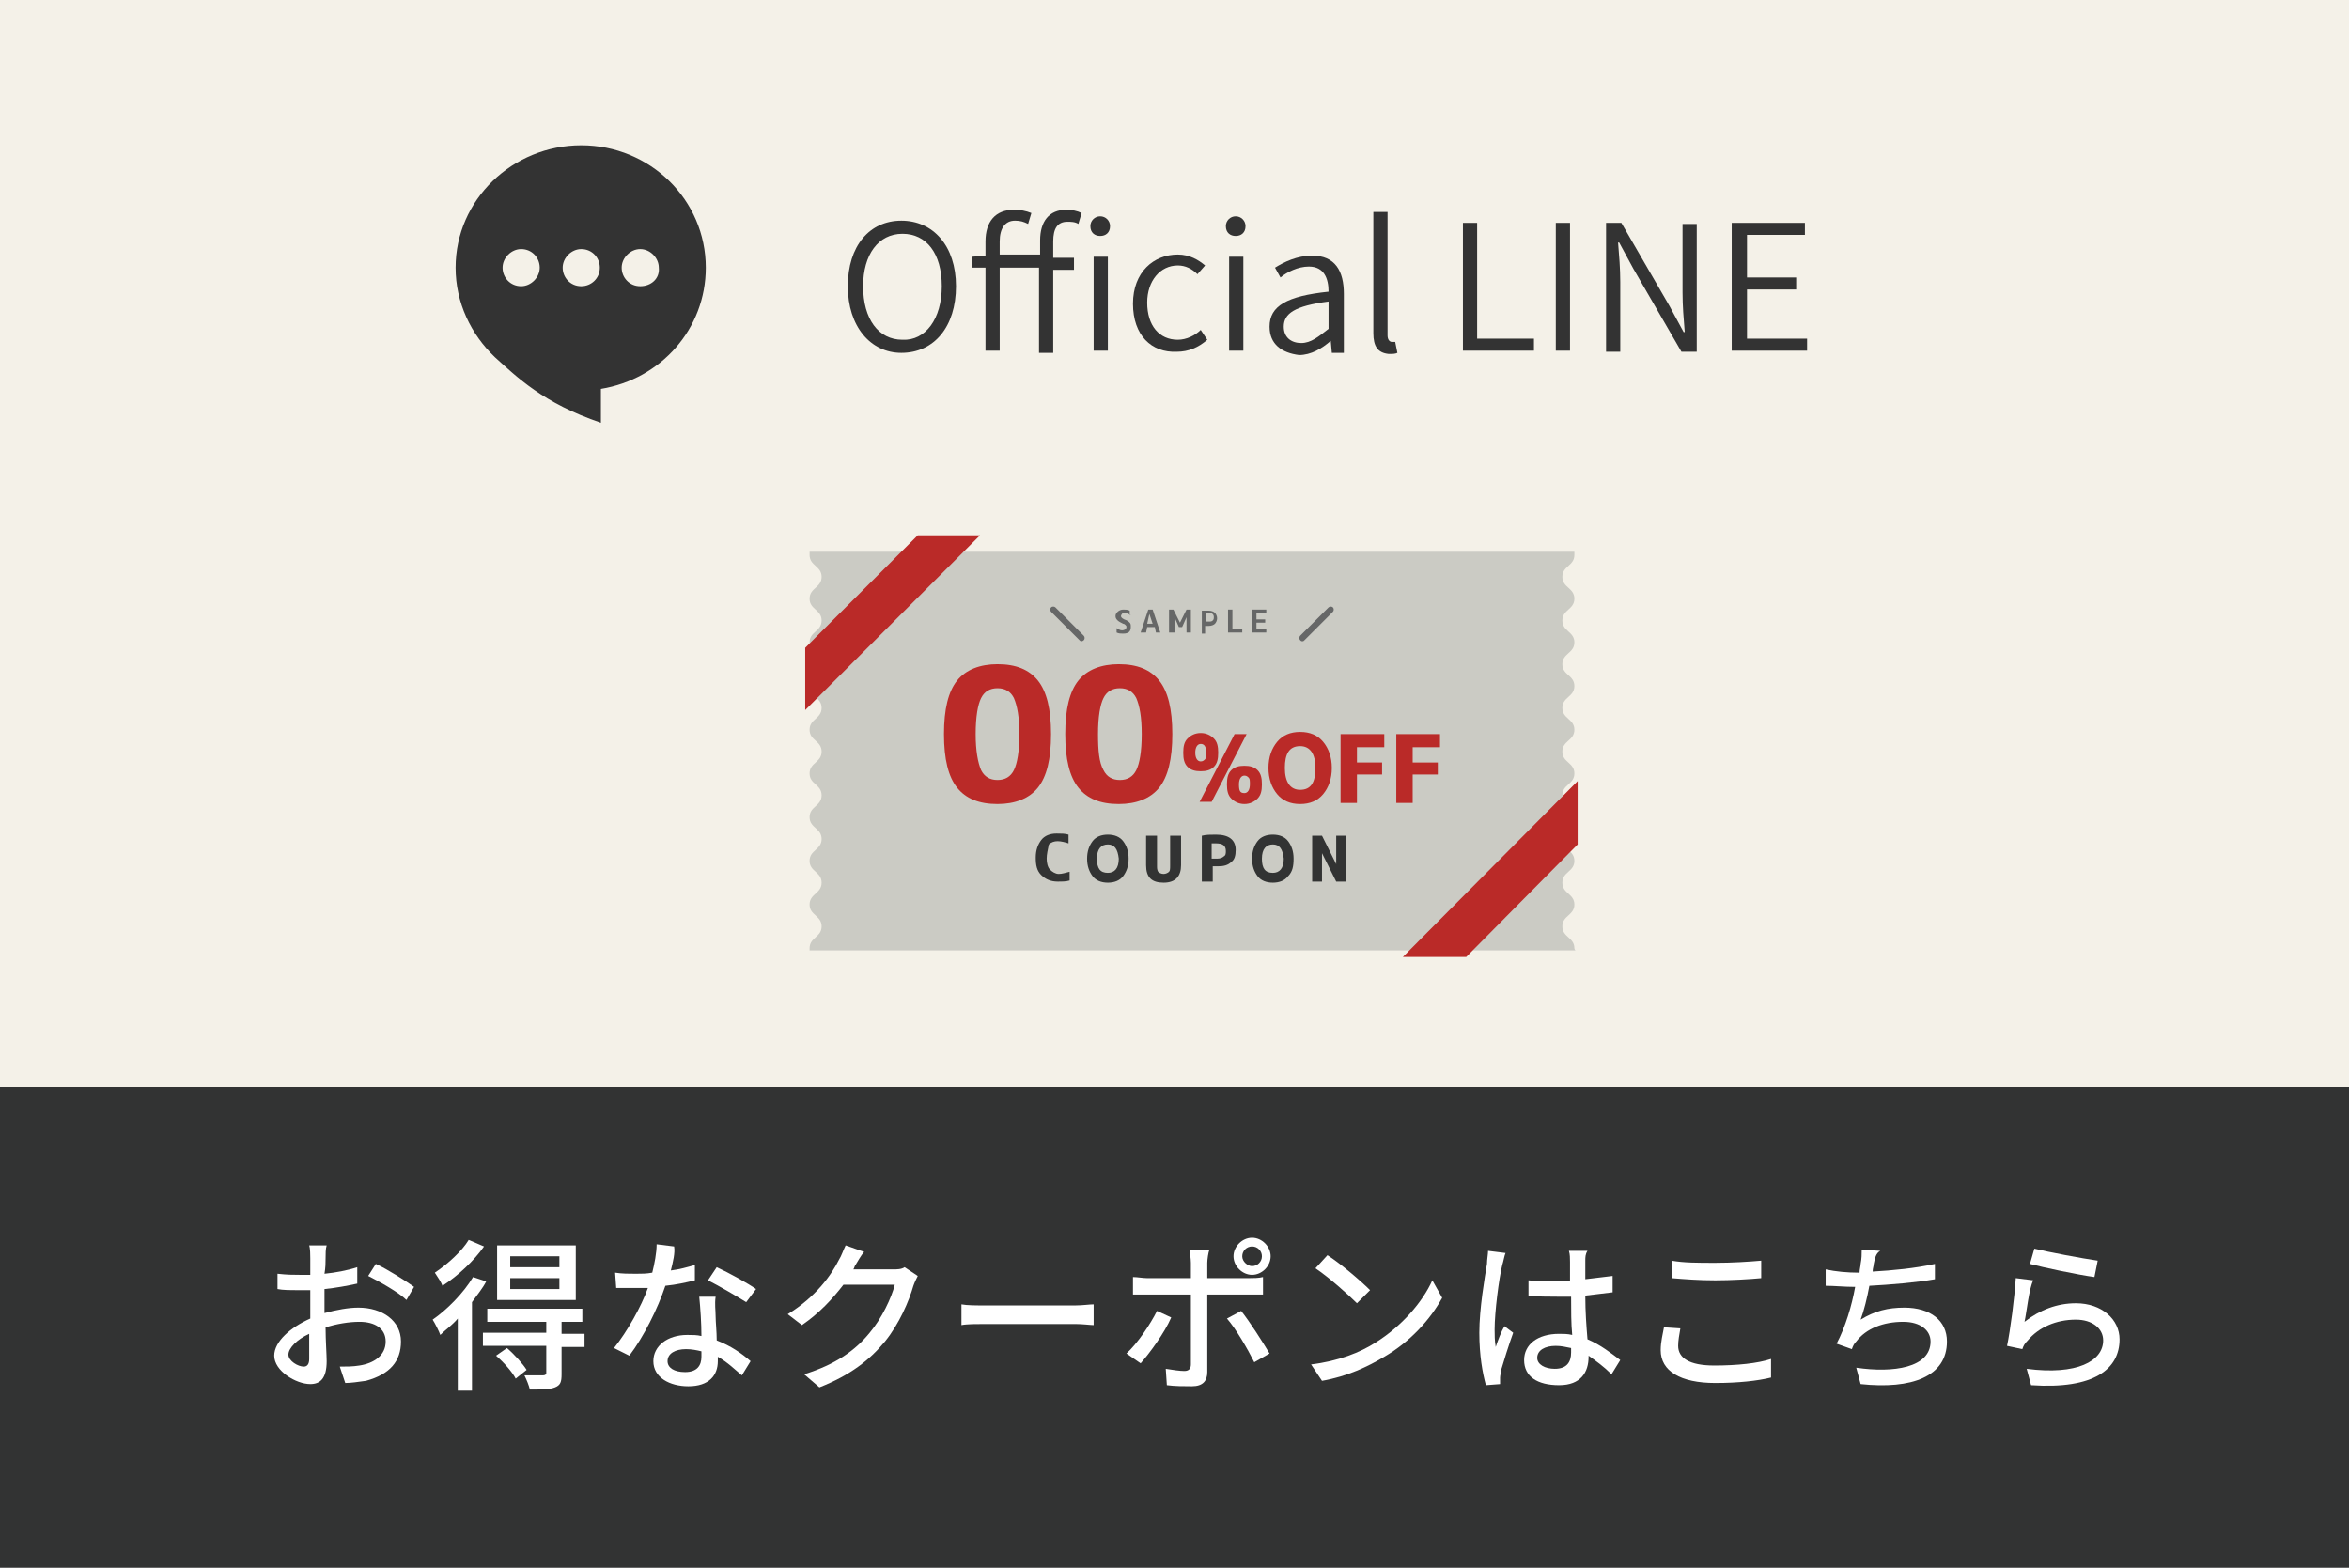
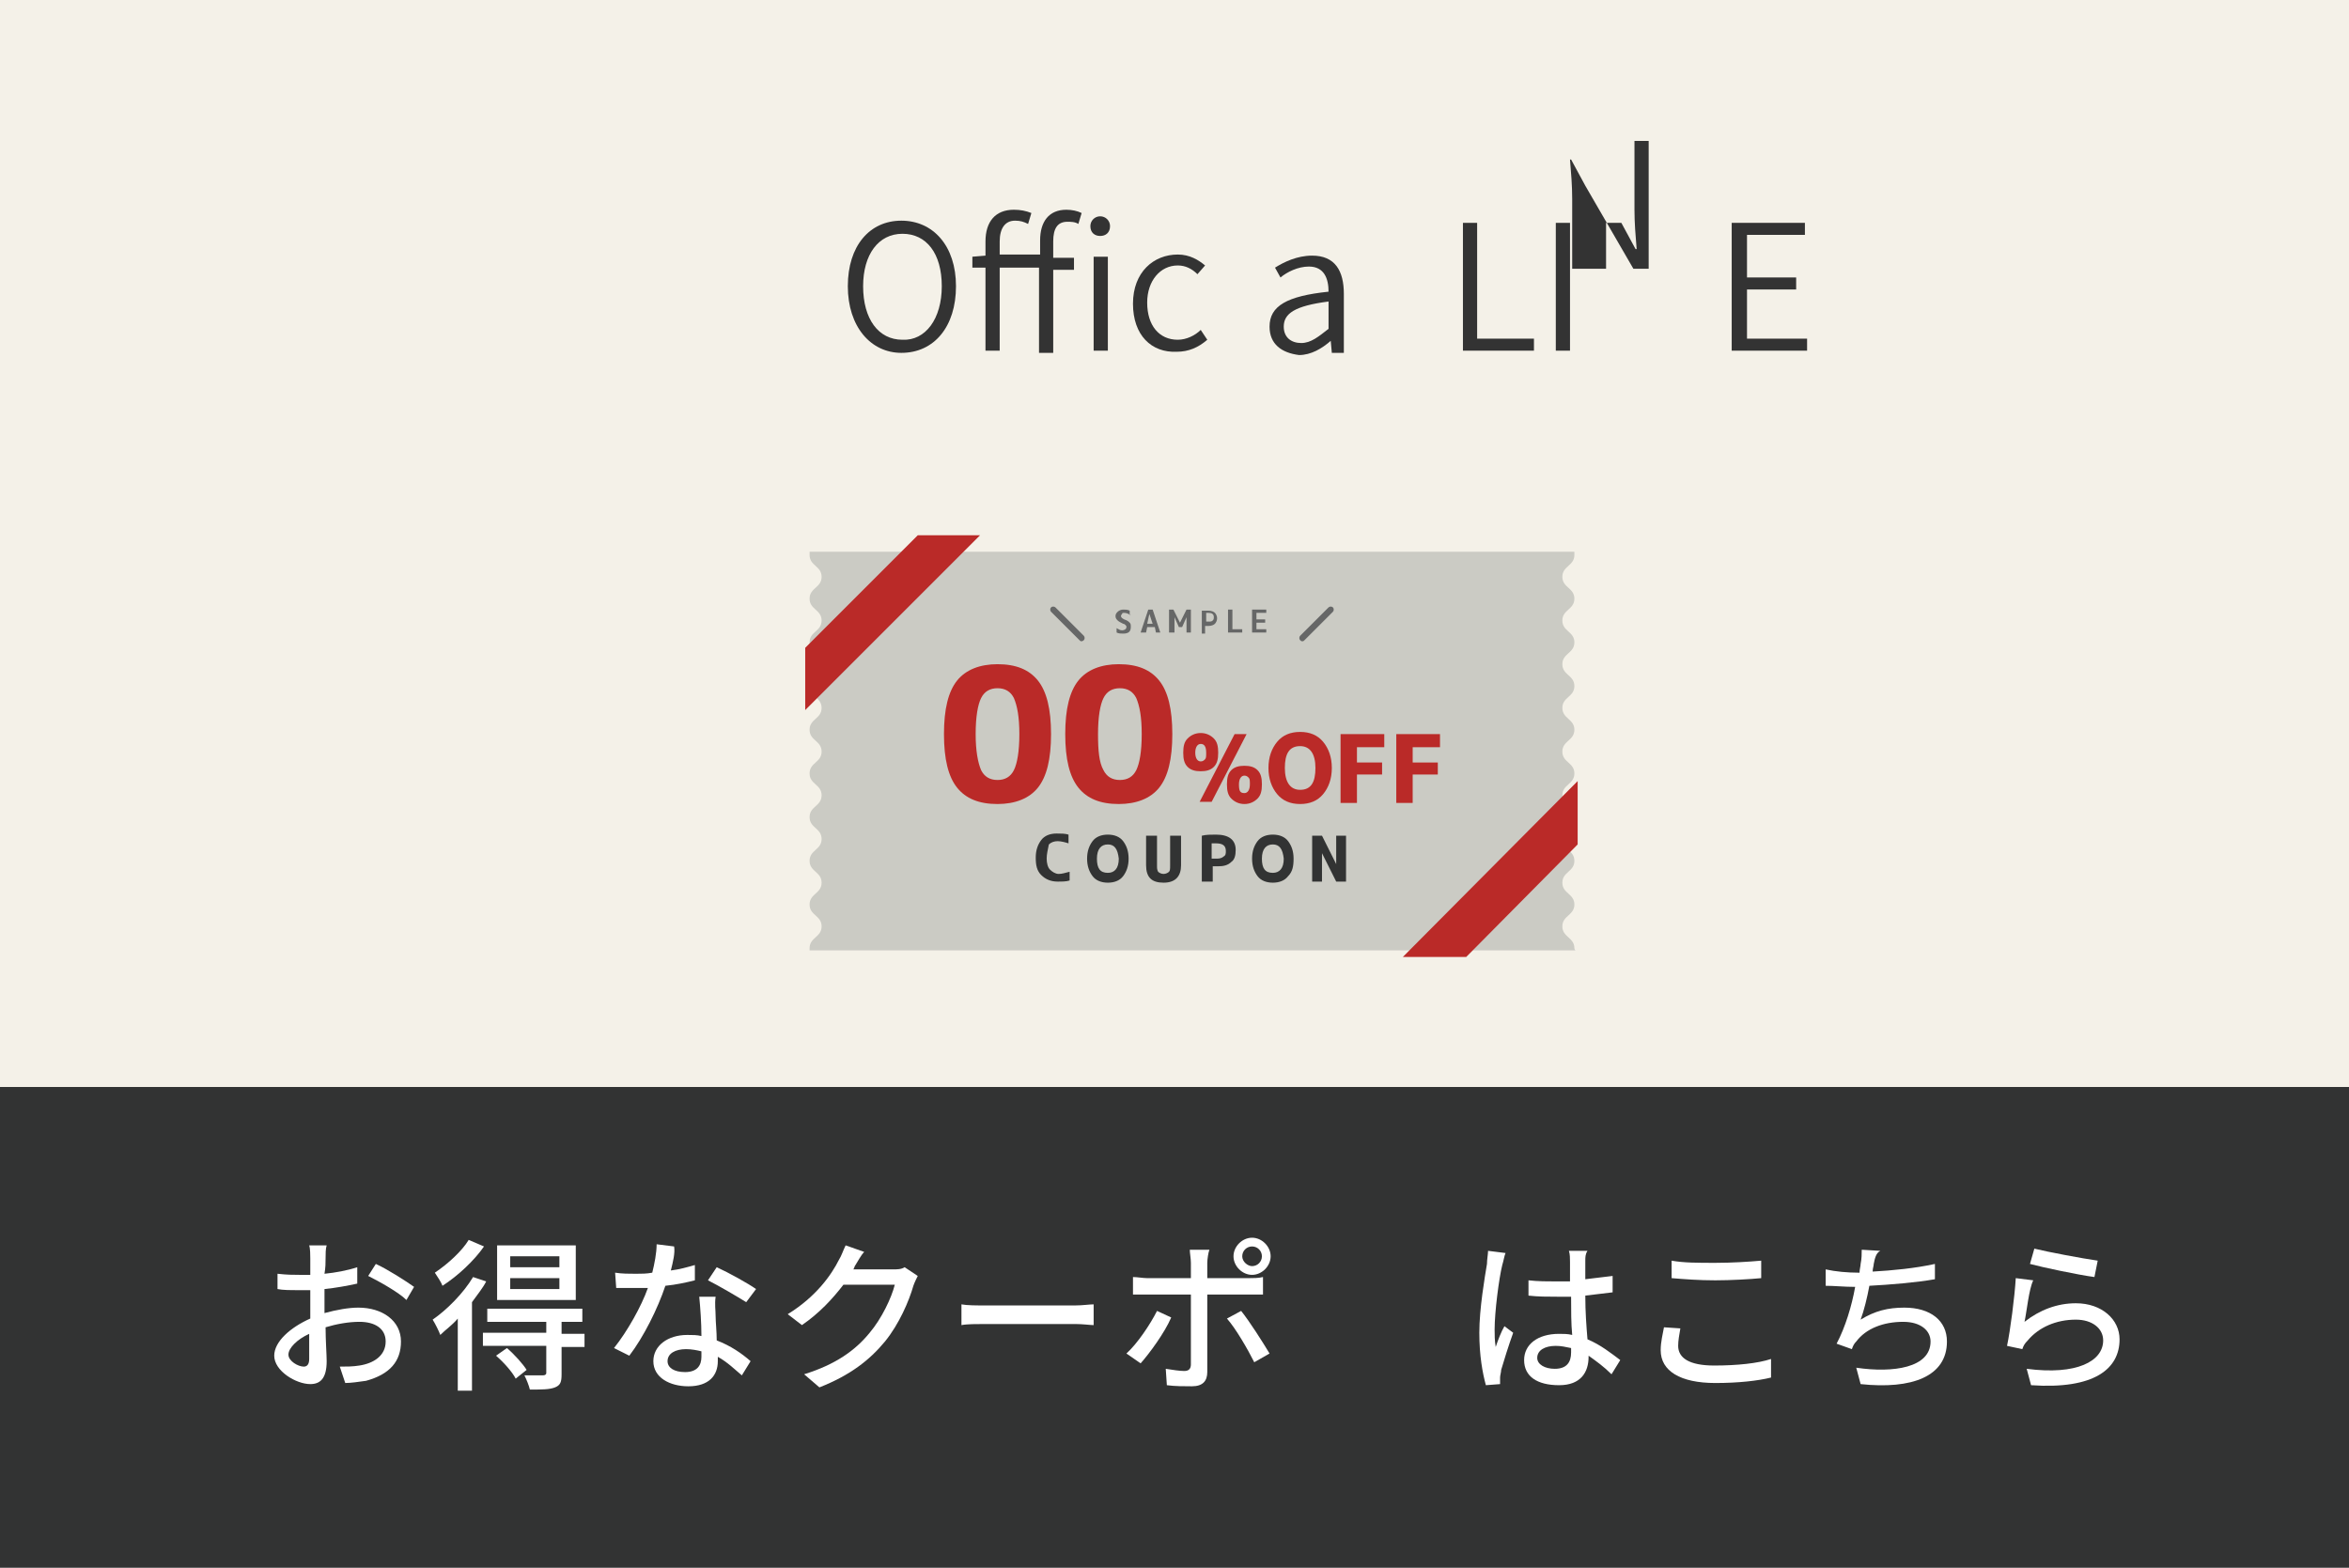
<svg xmlns="http://www.w3.org/2000/svg" version="1.1" id="レイヤー_1" x="0px" y="0px" viewBox="0 0 215 143.5" style="enable-background:new 0 0 215 143.5;" xml:space="preserve">
  <rect x="0" y="0" width="215" height="143.5" fill="#808080" stroke="none" />
  <style type="text/css">
	.st0{fill-rule:evenodd;clip-rule:evenodd;fill:#F4F1E8;}
	.st1{fill:#CBCBC4;}
	.st2{fill:#BA2A28;}
	.st3{fill:#666767;}
	.st4{fill:#323333;}
	.st5{fill:#333333;}
	.st6{fill:#FFFFFF;}
</style>
  <rect class="st0" width="215" height="143" />
  <g>
    <path class="st1" d="M144.1,86.8c0-1-1.1-1-1.1-2c0-1,1.1-1,1.1-2c0-1-1.1-1-1.1-2c0-1,1.1-1,1.1-2c0-1-1.1-1-1.1-2   c0-1,1.1-1,1.1-2c0-1-1.1-1-1.1-2c0-1,1.1-1,1.1-2c0-1-1.1-1-1.1-2c0-1,1.1-1,1.1-2c0-1-1.1-1-1.1-2c0-1,1.1-1,1.1-2   c0-1-1.1-1-1.1-2c0-1,1.1-1,1.1-2c0-1-1.1-1-1.1-2c0-1,1.1-1,1.1-2c0-1-1.1-1-1.1-2c0-1,1.1-1,1.1-2c0-0.1,0-0.2,0-0.3h-70   c0,0.1,0,0.2,0,0.3c0,1,1.1,1,1.1,2c0,1-1.1,1-1.1,2c0,1,1.1,1,1.1,2c0,1-1.1,1-1.1,2c0,1,1.1,1,1.1,2c0,1-1.1,1-1.1,2   c0,1,1.1,1,1.1,2c0,1-1.1,1-1.1,2c0,1,1.1,1,1.1,2c0,1-1.1,1-1.1,2c0,1,1.1,1,1.1,2c0,1-1.1,1-1.1,2s1.1,1,1.1,2c0,1-1.1,1-1.1,2   c0,1,1.1,1,1.1,2c0,1-1.1,1-1.1,2c0,1,1.1,1,1.1,2c0,1-1.1,1-1.1,2c0,0.1,0,0.2,0,0.2h70.1C144.1,86.9,144.1,86.8,144.1,86.8z" />
    <polygon class="st2" points="73.7,59.3 73.7,65 89.7,49 84,49  " />
    <polygon class="st2" points="144.4,77.3 144.4,71.5 128.4,87.6 134.2,87.6  " />
    <g>
      <path class="st3" d="M103.5,56.3c-0.2-0.1-0.4-0.2-0.6-0.2c-0.1,0-0.2,0-0.2,0.1c0,0-0.1,0.1-0.1,0.2c0,0.1,0.1,0.2,0.3,0.3    c0.3,0.1,0.4,0.2,0.5,0.3c0.1,0.1,0.1,0.2,0.1,0.4c0,0.4-0.2,0.6-0.7,0.6c-0.2,0-0.4,0-0.6-0.1v-0.4c0.2,0.1,0.3,0.2,0.5,0.2    c0.2,0,0.4-0.1,0.4-0.3c0-0.1,0-0.1-0.1-0.2c0,0-0.1-0.1-0.2-0.1c-0.2-0.1-0.4-0.2-0.5-0.3c-0.1-0.1-0.2-0.2-0.2-0.4    c0-0.2,0.1-0.3,0.2-0.4c0.1-0.1,0.3-0.2,0.5-0.2c0.2,0,0.4,0,0.6,0.1V56.3z" />
      <path class="st3" d="M104.4,57.9l0.7-2.1h0.4l0.7,2.1h-0.4l-0.1-0.5h-0.7l-0.1,0.5H104.4z M105,57.1h0.5l-0.3-0.9h0L105,57.1z" />
      <path class="st3" d="M108.6,56.5L108.6,56.5l-0.4,0.9h-0.3l-0.4-0.9h0v1.4H107v-2.1h0.4l0.6,1.2h0l0.6-1.2h0.4v2.1h-0.4V56.5z" />
      <path class="st3" d="M110,55.9c0.2,0,0.4,0,0.6,0c0.3,0,0.5,0.1,0.6,0.2c0.1,0.1,0.2,0.3,0.2,0.5c0,0.2-0.1,0.4-0.2,0.5    c-0.1,0.1-0.3,0.2-0.6,0.2c-0.1,0-0.2,0-0.3,0v0.7H110V55.9z M110.4,56.9c0.1,0,0.2,0,0.2,0c0.2,0,0.3,0,0.4-0.1    c0.1-0.1,0.1-0.2,0.1-0.3c0-0.3-0.2-0.4-0.5-0.4c-0.1,0-0.2,0-0.2,0V56.9z" />
      <path class="st3" d="M112.8,55.8v1.8h0.9v0.3h-1.3v-2.1H112.8z" />
      <path class="st3" d="M115,56.2v0.5h0.8V57H115v0.6h0.9v0.3h-1.3v-2.1h1.3v0.3H115z" />
    </g>
    <path class="st2" d="M87.6,62.3c0.8-1,2.1-1.5,3.7-1.5c1.7,0,2.9,0.5,3.7,1.5c0.8,1,1.2,2.6,1.2,4.9c0,2.3-0.4,3.9-1.2,4.9   c-0.8,1-2.1,1.5-3.7,1.5c-1.7,0-2.9-0.5-3.7-1.5c-0.8-1-1.2-2.6-1.2-4.9C86.4,64.9,86.8,63.3,87.6,62.3z M89.8,70.5   c0.3,0.6,0.8,0.9,1.5,0.9c0.7,0,1.2-0.3,1.5-0.9c0.3-0.6,0.5-1.7,0.5-3.3c0-1.6-0.2-2.6-0.5-3.3C92.5,63.3,92,63,91.3,63   c-0.7,0-1.2,0.3-1.5,0.9c-0.3,0.6-0.5,1.7-0.5,3.3C89.3,68.7,89.5,69.8,89.8,70.5z" />
    <path class="st2" d="M98.7,62.3c0.8-1,2.1-1.5,3.7-1.5c1.7,0,2.9,0.5,3.7,1.5c0.8,1,1.2,2.6,1.2,4.9c0,2.3-0.4,3.9-1.2,4.9   c-0.8,1-2.1,1.5-3.7,1.5c-1.7,0-2.9-0.5-3.7-1.5c-0.8-1-1.2-2.6-1.2-4.9C97.5,64.9,97.9,63.3,98.7,62.3z M101,70.5   c0.3,0.6,0.8,0.9,1.5,0.9c0.7,0,1.2-0.3,1.5-0.9c0.3-0.6,0.5-1.7,0.5-3.3c0-1.6-0.2-2.6-0.5-3.3c-0.3-0.6-0.8-0.9-1.5-0.9   c-0.7,0-1.2,0.3-1.5,0.9c-0.3,0.6-0.5,1.7-0.5,3.3C100.5,68.7,100.6,69.8,101,70.5z" />
    <path class="st2" d="M108.7,67.6c0.3-0.3,0.7-0.5,1.2-0.5c0.5,0,0.9,0.2,1.2,0.5c0.3,0.3,0.4,0.7,0.4,1.3s-0.1,1-0.4,1.3   c-0.3,0.3-0.7,0.4-1.2,0.4c-0.5,0-0.9-0.1-1.2-0.4c-0.3-0.3-0.4-0.7-0.4-1.3S108.4,67.9,108.7,67.6z M109.9,69.7   c0.2,0,0.3-0.1,0.4-0.2c0.1-0.1,0.1-0.3,0.1-0.6c0-0.6-0.2-0.8-0.5-0.8c-0.3,0-0.5,0.3-0.5,0.8C109.4,69.4,109.6,69.7,109.9,69.7z    M113,67.2h1.1l-3.2,6.2h-1.1L113,67.2z M112.7,70.5c0.3-0.3,0.7-0.4,1.2-0.4c0.5,0,0.9,0.1,1.2,0.4c0.3,0.3,0.4,0.7,0.4,1.3   s-0.1,1-0.4,1.3c-0.3,0.3-0.7,0.5-1.2,0.5c-0.5,0-0.9-0.2-1.2-0.5c-0.3-0.3-0.4-0.7-0.4-1.3S112.4,70.8,112.7,70.5z M113.9,72.6   c0.3,0,0.5-0.3,0.5-0.8c0-0.3,0-0.5-0.1-0.6c-0.1-0.1-0.2-0.2-0.4-0.2c-0.3,0-0.5,0.3-0.5,0.8C113.4,72.4,113.5,72.6,113.9,72.6z" />
    <path class="st2" d="M121.1,72.7c-0.5,0.6-1.2,0.9-2.1,0.9c-0.9,0-1.6-0.3-2.1-0.9c-0.5-0.6-0.8-1.4-0.8-2.4c0-1,0.3-1.8,0.8-2.4   c0.5-0.6,1.2-0.9,2.1-0.9c0.9,0,1.6,0.3,2.1,0.9c0.5,0.6,0.8,1.4,0.8,2.4C121.9,71.3,121.6,72.1,121.1,72.7z M119,68.3   c-1,0-1.4,0.7-1.4,2c0,1.3,0.5,2,1.4,2c1,0,1.4-0.7,1.4-2C120.4,69,119.9,68.3,119,68.3z" />
    <path class="st2" d="M122.8,67.2h3.9v1.2h-2.5v1.4h2.3v1.1h-2.3v2.6h-1.5V67.2z" />
    <path class="st2" d="M127.9,67.2h3.9v1.2h-2.5v1.4h2.3v1.1h-2.3v2.6h-1.5V67.2z" />
    <g>
      <path class="st4" d="M95.8,78.6c0,0.4,0.1,0.8,0.3,1c0.2,0.2,0.5,0.4,0.8,0.4c0.3,0,0.6-0.1,1-0.2v0.8c-0.3,0.1-0.7,0.1-1.1,0.1    c-0.6,0-1.1-0.2-1.5-0.6c-0.4-0.4-0.5-0.9-0.5-1.6c0-0.7,0.2-1.2,0.5-1.6c0.3-0.4,0.8-0.6,1.4-0.6c0.4,0,0.8,0,1.1,0.1v0.8    c-0.3-0.1-0.7-0.2-1-0.2c-0.3,0-0.6,0.1-0.8,0.3C95.9,77.8,95.8,78.2,95.8,78.6z" />
      <path class="st4" d="M102.8,80.2c-0.3,0.4-0.8,0.6-1.4,0.6c-0.6,0-1.1-0.2-1.4-0.6c-0.3-0.4-0.5-0.9-0.5-1.6    c0-0.7,0.2-1.2,0.5-1.6c0.3-0.4,0.8-0.6,1.4-0.6c0.6,0,1.1,0.2,1.4,0.6c0.3,0.4,0.5,0.9,0.5,1.6C103.3,79.3,103.1,79.8,102.8,80.2    z M101.4,77.3c-0.6,0-1,0.4-1,1.3c0,0.9,0.3,1.3,1,1.3c0.6,0,1-0.4,1-1.3C102.3,77.7,102,77.3,101.4,77.3z" />
      <path class="st4" d="M105.9,76.5v2.7c0,0.3,0,0.4,0.1,0.6c0.1,0.1,0.3,0.2,0.5,0.2c0.2,0,0.4-0.1,0.5-0.2c0.1-0.1,0.1-0.3,0.1-0.6    v-2.7h1v2.7c0,1-0.5,1.6-1.6,1.6s-1.6-0.5-1.6-1.6v-2.7H105.9z" />
      <path class="st4" d="M110,76.5c0.4-0.1,0.8-0.1,1.3-0.1c1.2,0,1.8,0.5,1.8,1.4c0,0.5-0.1,0.9-0.4,1.1c-0.3,0.3-0.7,0.4-1.2,0.4    c-0.1,0-0.3,0-0.5,0v1.4h-1V76.5z M111,78.6c0.1,0,0.2,0,0.4,0c0.3,0,0.5-0.1,0.6-0.2c0.2-0.1,0.2-0.3,0.2-0.5    c0-0.5-0.3-0.7-0.9-0.7c-0.1,0-0.2,0-0.4,0V78.6z" />
      <path class="st4" d="M117.9,80.2c-0.3,0.4-0.8,0.6-1.4,0.6c-0.6,0-1.1-0.2-1.4-0.6c-0.3-0.4-0.5-0.9-0.5-1.6    c0-0.7,0.2-1.2,0.5-1.6c0.3-0.4,0.8-0.6,1.4-0.6c0.6,0,1.1,0.2,1.4,0.6c0.3,0.4,0.5,0.9,0.5,1.6C118.4,79.3,118.3,79.8,117.9,80.2    z M116.5,77.3c-0.6,0-1,0.4-1,1.3c0,0.9,0.3,1.3,1,1.3c0.6,0,1-0.4,1-1.3C117.4,77.7,117.1,77.3,116.5,77.3z" />
      <path class="st4" d="M120.1,80.7v-4.2h0.9l1.3,2.6h0v-2.6h0.9v4.2h-0.9l-1.3-2.6h0v2.6H120.1z" />
    </g>
    <g>
      <g>
        <path class="st3" d="M119.2,58.7c-0.1,0-0.1,0-0.2-0.1c-0.1-0.1-0.1-0.3,0-0.4l2.6-2.6c0.1-0.1,0.3-0.1,0.4,0     c0.1,0.1,0.1,0.3,0,0.4l-2.6,2.6C119.3,58.7,119.3,58.7,119.2,58.7z" />
      </g>
      <g>
        <path class="st3" d="M99,58.7c-0.1,0-0.1,0-0.2-0.1l-2.6-2.6c-0.1-0.1-0.1-0.3,0-0.4s0.3-0.1,0.4,0l2.6,2.6     c0.1,0.1,0.1,0.3,0,0.4C99.1,58.7,99,58.7,99,58.7z" />
      </g>
    </g>
  </g>
  <g>
    <path class="st5" d="M77.6,26.2c0-3.7,2-6,4.9-6c2.9,0,5,2.3,5,6c0,3.7-2,6.1-5,6.1C79.7,32.3,77.6,29.9,77.6,26.2z M86.2,26.2   c0-3-1.4-4.8-3.6-4.8c-2.2,0-3.6,1.9-3.6,4.8c0,3,1.4,4.9,3.6,4.9C84.7,31.2,86.2,29.2,86.2,26.2z" />
    <path class="st5" d="M95.2,24.5h-3.7v7.6h-1.3v-7.6H89v-1l1.2-0.1v-1.3c0-1.8,0.9-2.9,2.6-2.9c0.6,0,1.1,0.1,1.6,0.3l-0.3,1   c-0.4-0.2-0.7-0.3-1.2-0.3c-0.9,0-1.4,0.7-1.4,1.9v1.2h3.7V22c0-1.7,0.8-2.8,2.4-2.8c0.5,0,1,0.1,1.4,0.3l-0.3,1   c-0.3-0.2-0.7-0.2-1-0.2c-0.9,0-1.3,0.6-1.3,1.8v1.5h1.9v1.1h-1.9v7.6h-1.3V24.5z M99.8,20.7c0-0.5,0.4-0.9,0.9-0.9   c0.5,0,0.9,0.4,0.9,0.9c0,0.6-0.4,0.9-0.9,0.9C100.2,21.6,99.8,21.3,99.8,20.7z M100.1,23.5h1.3v8.6h-1.3V23.5z" />
    <path class="st5" d="M103.7,27.8c0-2.9,1.9-4.5,4.1-4.5c1.1,0,1.9,0.5,2.5,1l-0.7,0.8c-0.5-0.5-1.1-0.8-1.8-0.8   c-1.6,0-2.8,1.4-2.8,3.4c0,2.1,1.1,3.4,2.8,3.4c0.8,0,1.6-0.4,2.1-0.9l0.6,0.9c-0.8,0.7-1.7,1.1-2.8,1.1   C105.4,32.3,103.7,30.7,103.7,27.8z" />
-     <path class="st5" d="M112.2,20.7c0-0.5,0.4-0.9,0.9-0.9c0.5,0,0.9,0.4,0.9,0.9c0,0.6-0.4,0.9-0.9,0.9   C112.6,21.6,112.2,21.3,112.2,20.7z M112.5,23.5h1.3v8.6h-1.3V23.5z" />
    <path class="st5" d="M116.2,29.9c0-1.9,1.6-2.8,5.4-3.2c0-1.2-0.4-2.3-1.8-2.3c-1,0-2,0.5-2.6,1l-0.5-0.9c0.8-0.5,2-1.1,3.4-1.1   c2.1,0,2.9,1.4,2.9,3.5v5.4h-1.1l-0.1-1.1h0c-0.8,0.7-1.8,1.3-2.9,1.3C117.3,32.3,116.2,31.5,116.2,29.9z M121.6,30.1v-2.5   c-3.1,0.4-4.1,1.1-4.1,2.3c0,1,0.7,1.5,1.6,1.5S120.7,30.8,121.6,30.1z" />
-     <path class="st5" d="M125.7,30.5V19.4h1.3v11.3c0,0.4,0.2,0.6,0.4,0.6c0.1,0,0.1,0,0.3,0l0.2,1c-0.2,0.1-0.4,0.1-0.8,0.1   C126.1,32.3,125.7,31.7,125.7,30.5z" />
    <path class="st5" d="M133.9,20.4h1.3V31h5.2v1.1h-6.5V20.4z" />
    <path class="st5" d="M142.4,20.4h1.3v11.7h-1.3V20.4z" />
-     <path class="st5" d="M147,20.4h1.4l4.4,7.6l1.3,2.4h0.1c-0.1-1.2-0.2-2.4-0.2-3.6v-6.3h1.3v11.7h-1.4l-4.4-7.6l-1.3-2.4h-0.1   c0.1,1.2,0.2,2.4,0.2,3.6v6.4H147V20.4z" />
+     <path class="st5" d="M147,20.4h1.4l1.3,2.4h0.1c-0.1-1.2-0.2-2.4-0.2-3.6v-6.3h1.3v11.7h-1.4l-4.4-7.6l-1.3-2.4h-0.1   c0.1,1.2,0.2,2.4,0.2,3.6v6.4H147V20.4z" />
    <path class="st5" d="M158.5,20.4h6.7v1.1h-5.3v3.9h4.5v1.1h-4.5V31h5.5v1.1h-6.9V20.4z" />
  </g>
  <g>
-     <path class="st5" d="M53.2,13.3c-6.3,0-11.5,5-11.5,11.2c0,3.2,1.4,6.1,3.6,8.2l0,0c2,1.8,4.4,4.2,9.7,6v-3.1   c5.5-0.9,9.6-5.5,9.6-11.1C64.6,18.3,59.5,13.3,53.2,13.3z M58.6,26.2c-1,0-1.7-0.8-1.7-1.7c0-0.9,0.8-1.7,1.7-1.7s1.7,0.8,1.7,1.7   C60.4,25.5,59.6,26.2,58.6,26.2z M53.2,26.2c-1,0-1.7-0.8-1.7-1.7c0-0.9,0.8-1.7,1.7-1.7c1,0,1.7,0.8,1.7,1.7   C54.9,25.5,54.1,26.2,53.2,26.2z M49.4,24.5c0,0.9-0.8,1.7-1.7,1.7c-1,0-1.7-0.8-1.7-1.7c0-0.9,0.8-1.7,1.7-1.7   C48.7,22.8,49.4,23.6,49.4,24.5z" />
-   </g>
+     </g>
  <rect x="0" y="99.5" class="st4" width="215" height="44" />
  <g>
    <path class="st6" d="M29.8,115.2c0,0.4,0,0.8-0.1,1.4c1-0.1,2.1-0.3,3-0.6l0,1.5c-0.9,0.2-2,0.4-3,0.5c0,0.6,0,1.2,0,1.7   c0,0.2,0,0.3,0,0.5c1.1-0.3,2.2-0.5,3.1-0.5c2.2,0,3.9,1.2,3.9,3.1c0,1.8-1,3-3.2,3.6c-0.7,0.1-1.4,0.2-1.9,0.2l-0.5-1.5   c0.6,0,1.2,0,1.8-0.1c1.3-0.2,2.4-0.9,2.4-2.2c0-1.2-1-1.8-2.4-1.8c-1,0-2.1,0.2-3.1,0.5c0,1.2,0.1,2.5,0.1,3.1   c0,1.6-0.6,2.1-1.5,2.1c-1.3,0-3.3-1.2-3.3-2.6c0-1.3,1.5-2.6,3.3-3.4c0-0.3,0-0.6,0-0.9c0-0.5,0-1.1,0-1.7c-0.4,0-0.7,0-1,0   c-0.9,0-1.5,0-2-0.1l0-1.4c0.9,0.1,1.4,0.1,2,0.1c0.3,0,0.7,0,1,0c0-0.7,0-1.2,0-1.5c0-0.3,0-0.9-0.1-1.2h1.6   C29.8,114.3,29.8,114.8,29.8,115.2z M27.8,125.1c0.3,0,0.5-0.2,0.5-0.7c0-0.5,0-1.4,0-2.3c-1.1,0.5-1.9,1.3-1.9,1.9   C26.4,124.6,27.3,125.1,27.8,125.1z M37.9,117.8l-0.7,1.2c-0.7-0.7-2.5-1.7-3.5-2.2l0.7-1.1C35.5,116.2,37.2,117.3,37.9,117.8z" />
    <path class="st6" d="M44.5,117.3c-0.3,0.6-0.8,1.2-1.3,1.9v8.1h-1.3v-6.6c-0.5,0.6-1.1,1-1.6,1.5c-0.1-0.3-0.5-1.1-0.7-1.4   c1.3-0.9,2.8-2.4,3.7-3.9L44.5,117.3z M44.3,114.1c-0.9,1.3-2.4,2.7-3.8,3.6c-0.1-0.3-0.5-0.9-0.7-1.2c1.2-0.8,2.5-2,3.1-3   L44.3,114.1z M53.5,123.3h-2.1v2.5c0,0.7-0.1,1-0.6,1.2c-0.5,0.2-1.2,0.2-2.3,0.2c-0.1-0.4-0.3-0.9-0.5-1.3c0.8,0,1.5,0,1.7,0   c0.2,0,0.3-0.1,0.3-0.2v-2.5h-5.8v-1.2H50V121h-5.4v-1.2h8.7v1.2h-1.9v1.1h2.1V123.3z M46.4,123.4c0.7,0.6,1.5,1.5,1.8,2l-1,0.8   c-0.3-0.6-1.1-1.5-1.8-2.1L46.4,123.4z M52.7,119h-7.2v-5h7.2V119z M51.2,115h-4.5v1h4.5V115z M51.2,117h-4.5v1h4.5V117z" />
    <path class="st6" d="M61.4,116.3c0.8-0.1,1.5-0.3,2.2-0.5l0,1.4c-0.8,0.2-1.7,0.4-2.7,0.5c-0.7,2.1-2,4.7-3.3,6.4l-1.4-0.7   c1.2-1.5,2.5-3.8,3.1-5.5c-0.4,0-0.7,0-1.1,0c-0.6,0-1.2,0-1.8,0l-0.1-1.4c0.6,0.1,1.3,0.1,1.9,0.1c0.5,0,1,0,1.5-0.1   c0.2-0.8,0.4-1.8,0.4-2.6l1.6,0.2C61.8,114.7,61.6,115.5,61.4,116.3z M65.5,120.5c0,0.5,0.1,1.4,0.1,2.2c1.3,0.5,2.3,1.2,3.1,1.9   l-0.8,1.3c-0.6-0.5-1.3-1.2-2.2-1.7c0,0.2,0,0.3,0,0.4c0,1.3-0.8,2.3-2.7,2.3c-1.7,0-3.2-0.8-3.2-2.3c0-1.4,1.3-2.4,3.1-2.4   c0.5,0,0.9,0,1.3,0.1c0-1.2-0.1-2.6-0.2-3.6h1.5C65.4,119.4,65.5,119.9,65.5,120.5z M62.7,125.6c1.1,0,1.5-0.6,1.5-1.4   c0-0.1,0-0.3,0-0.5c-0.4-0.1-0.9-0.2-1.4-0.2c-1,0-1.7,0.4-1.7,1.1C61.1,125.2,61.7,125.6,62.7,125.6z M64.8,117.2l0.8-1.2   c1.1,0.5,2.9,1.5,3.6,2l-0.9,1.2C67.5,118.7,65.8,117.7,64.8,117.2z" />
    <path class="st6" d="M78.3,115.8c-0.1,0.1-0.1,0.3-0.2,0.4h3.6c0.4,0,0.8,0,1.1-0.2l1.2,0.8c-0.1,0.2-0.3,0.6-0.4,0.9   c-0.4,1.4-1.3,3.5-2.6,5.1c-1.4,1.7-3.2,3.1-6,4.2l-1.4-1.2c2.9-0.9,4.7-2.2,6-3.8c1.1-1.3,2-3.2,2.3-4.4h-4.7   c-1,1.3-2.2,2.6-3.8,3.7l-1.3-1c2.6-1.6,4-3.6,4.7-5c0.2-0.3,0.4-0.9,0.6-1.3l1.7,0.6C78.8,114.9,78.5,115.5,78.3,115.8z" />
    <path class="st6" d="M90.2,119.5h8.2c0.7,0,1.3-0.1,1.7-0.1v1.9c-0.3,0-1-0.1-1.7-0.1h-8.2c-0.8,0-1.7,0-2.2,0.1v-1.9   C88.5,119.5,89.4,119.5,90.2,119.5z" />
    <path class="st6" d="M104.4,124.8l-1.3-0.9c1-0.9,2.2-2.7,2.8-3.9l1.3,0.6C106.6,122,105.2,123.9,104.4,124.8z M110.5,115.6v1.4   h3.8c0.4,0,0.9,0,1.3-0.1v1.6c-0.4,0-0.9,0-1.3,0h-3.8v7.1c0,0.8-0.4,1.3-1.4,1.3c-0.7,0-1.6,0-2.3-0.1l-0.1-1.5   c0.6,0.1,1.3,0.2,1.7,0.2c0.4,0,0.6-0.2,0.6-0.6v-6.4h-4c-0.5,0-0.9,0-1.3,0v-1.6c0.4,0,0.9,0.1,1.3,0.1h4v-1.4   c0-0.4-0.1-0.9-0.1-1.2h1.8C110.6,114.6,110.5,115.3,110.5,115.6z M116.2,123.9l-1.4,0.8c-0.6-1.2-1.7-3.1-2.5-4l1.3-0.7   C114.4,121,115.6,122.9,116.2,123.9z M114.6,113.3c0.9,0,1.7,0.8,1.7,1.7s-0.8,1.7-1.7,1.7c-0.9,0-1.7-0.8-1.7-1.7   S113.7,113.3,114.6,113.3z M114.6,115.9c0.5,0,0.9-0.4,0.9-0.9s-0.4-0.9-0.9-0.9c-0.5,0-0.9,0.4-0.9,0.9S114.2,115.9,114.6,115.9z" />
-     <path class="st6" d="M125.9,122.9c2.4-1.5,4.3-3.7,5.2-5.7l0.9,1.6c-1.1,2-2.9,4-5.3,5.4c-1.5,0.9-3.4,1.8-5.7,2.2l-1-1.5   C122.5,124.6,124.5,123.8,125.9,122.9z M125.4,118.1l-1.2,1.2c-0.8-0.8-2.6-2.4-3.8-3.2l1.1-1.2   C122.6,115.6,124.5,117.2,125.4,118.1z" />
    <path class="st6" d="M137.5,115.8c-0.3,1.2-0.7,4.3-0.7,5.9c0,0.5,0,1,0.1,1.6c0.2-0.6,0.5-1.4,0.8-1.9l0.8,0.6   c-0.4,1.1-0.9,2.7-1.1,3.4c0,0.2-0.1,0.5-0.1,0.7c0,0.1,0,0.4,0,0.6l-1.3,0.1c-0.3-1.1-0.6-2.7-0.6-4.8c0-2.2,0.5-5.1,0.7-6.3   c0-0.4,0.1-0.9,0.1-1.2l1.6,0.2C137.7,114.9,137.6,115.5,137.5,115.8z M145.1,115.4c0,0.4,0,1,0,1.7c0.9-0.1,1.7-0.2,2.5-0.3v1.5   c-0.8,0.1-1.6,0.2-2.5,0.3c0,1.5,0.1,2.8,0.2,4c1.2,0.5,2.2,1.3,3,1.9l-0.8,1.3c-0.7-0.7-1.4-1.2-2.1-1.7c0,0,0,0,0,0.1   c0,1.4-0.7,2.6-2.7,2.6c-2,0-3.2-0.8-3.2-2.3c0-1.4,1.2-2.4,3.2-2.4c0.4,0,0.8,0,1.2,0.1c-0.1-1-0.1-2.3-0.1-3.5   c-0.4,0-0.8,0-1.3,0c-0.9,0-1.7,0-2.6-0.1l0-1.4c0.9,0.1,1.7,0.1,2.6,0.1c0.4,0,0.8,0,1.2,0v-1.8c0-0.3,0-0.7-0.1-1h1.7   C145.1,114.8,145.1,115.1,145.1,115.4z M142.3,125.3c1.1,0,1.5-0.6,1.5-1.5c0-0.1,0-0.3,0-0.4c-0.5-0.1-0.9-0.2-1.4-0.2   c-1,0-1.7,0.4-1.7,1.1C140.7,124.9,141.4,125.3,142.3,125.3z" />
    <path class="st6" d="M153.6,123.2c0,1.1,1,1.8,3.3,1.8c2.1,0,4-0.2,5.2-0.6l0,1.7c-1.2,0.3-3,0.5-5.1,0.5c-3.2,0-5-1.1-5-3   c0-0.8,0.2-1.5,0.3-2.1l1.5,0.1C153.7,122.2,153.6,122.7,153.6,123.2z M157,115.6c1.5,0,3.1-0.1,4.2-0.2v1.6   c-1,0.1-2.8,0.2-4.2,0.2c-1.5,0-2.8-0.1-4-0.2v-1.6C154.1,115.6,155.4,115.6,157,115.6z" />
    <path class="st6" d="M171.5,115.7c0,0.2-0.1,0.4-0.1,0.7c1.8-0.1,3.9-0.3,5.7-0.7l0,1.4c-1.7,0.3-4.1,0.5-6,0.6   c-0.2,1.1-0.5,2.3-0.8,3.1c1.3-0.8,2.5-1.1,4-1.1c2.4,0,3.9,1.2,3.9,3.1c0,3.2-3.2,4.4-7.9,3.9l-0.4-1.5c3.4,0.5,6.8,0,6.8-2.4   c0-1-0.9-1.8-2.5-1.8c-1.8,0-3.4,0.6-4.3,1.8c-0.2,0.2-0.3,0.4-0.4,0.7l-1.4-0.5c0.8-1.5,1.4-3.5,1.7-5.2c-1,0-1.9-0.1-2.7-0.1   v-1.5c0.9,0.2,2,0.3,3,0.3c0,0,0,0,0.1,0c0-0.3,0.1-0.6,0.1-0.8c0.1-0.5,0.1-0.9,0.1-1.3l1.7,0.1   C171.7,114.7,171.6,115.2,171.5,115.7z" />
    <path class="st6" d="M185.3,121c1.4-1.1,3-1.7,4.7-1.7c2.4,0,4,1.5,4,3.3c0,2.7-2.3,4.6-8.1,4.2l-0.4-1.5c4.6,0.6,7-0.7,7-2.6   c0-1.1-1-1.9-2.5-1.9c-1.8,0-3.4,0.7-4.4,1.9c-0.3,0.3-0.4,0.5-0.5,0.8l-1.4-0.3c0.3-1.4,0.7-4.5,0.8-6.2l1.6,0.2   C185.7,118,185.5,120.1,185.3,121z M192,115.4l-0.3,1.5c-1.5-0.2-4.8-0.9-5.9-1.2l0.4-1.4C187.4,114.6,190.6,115.2,192,115.4z" />
  </g>
</svg>